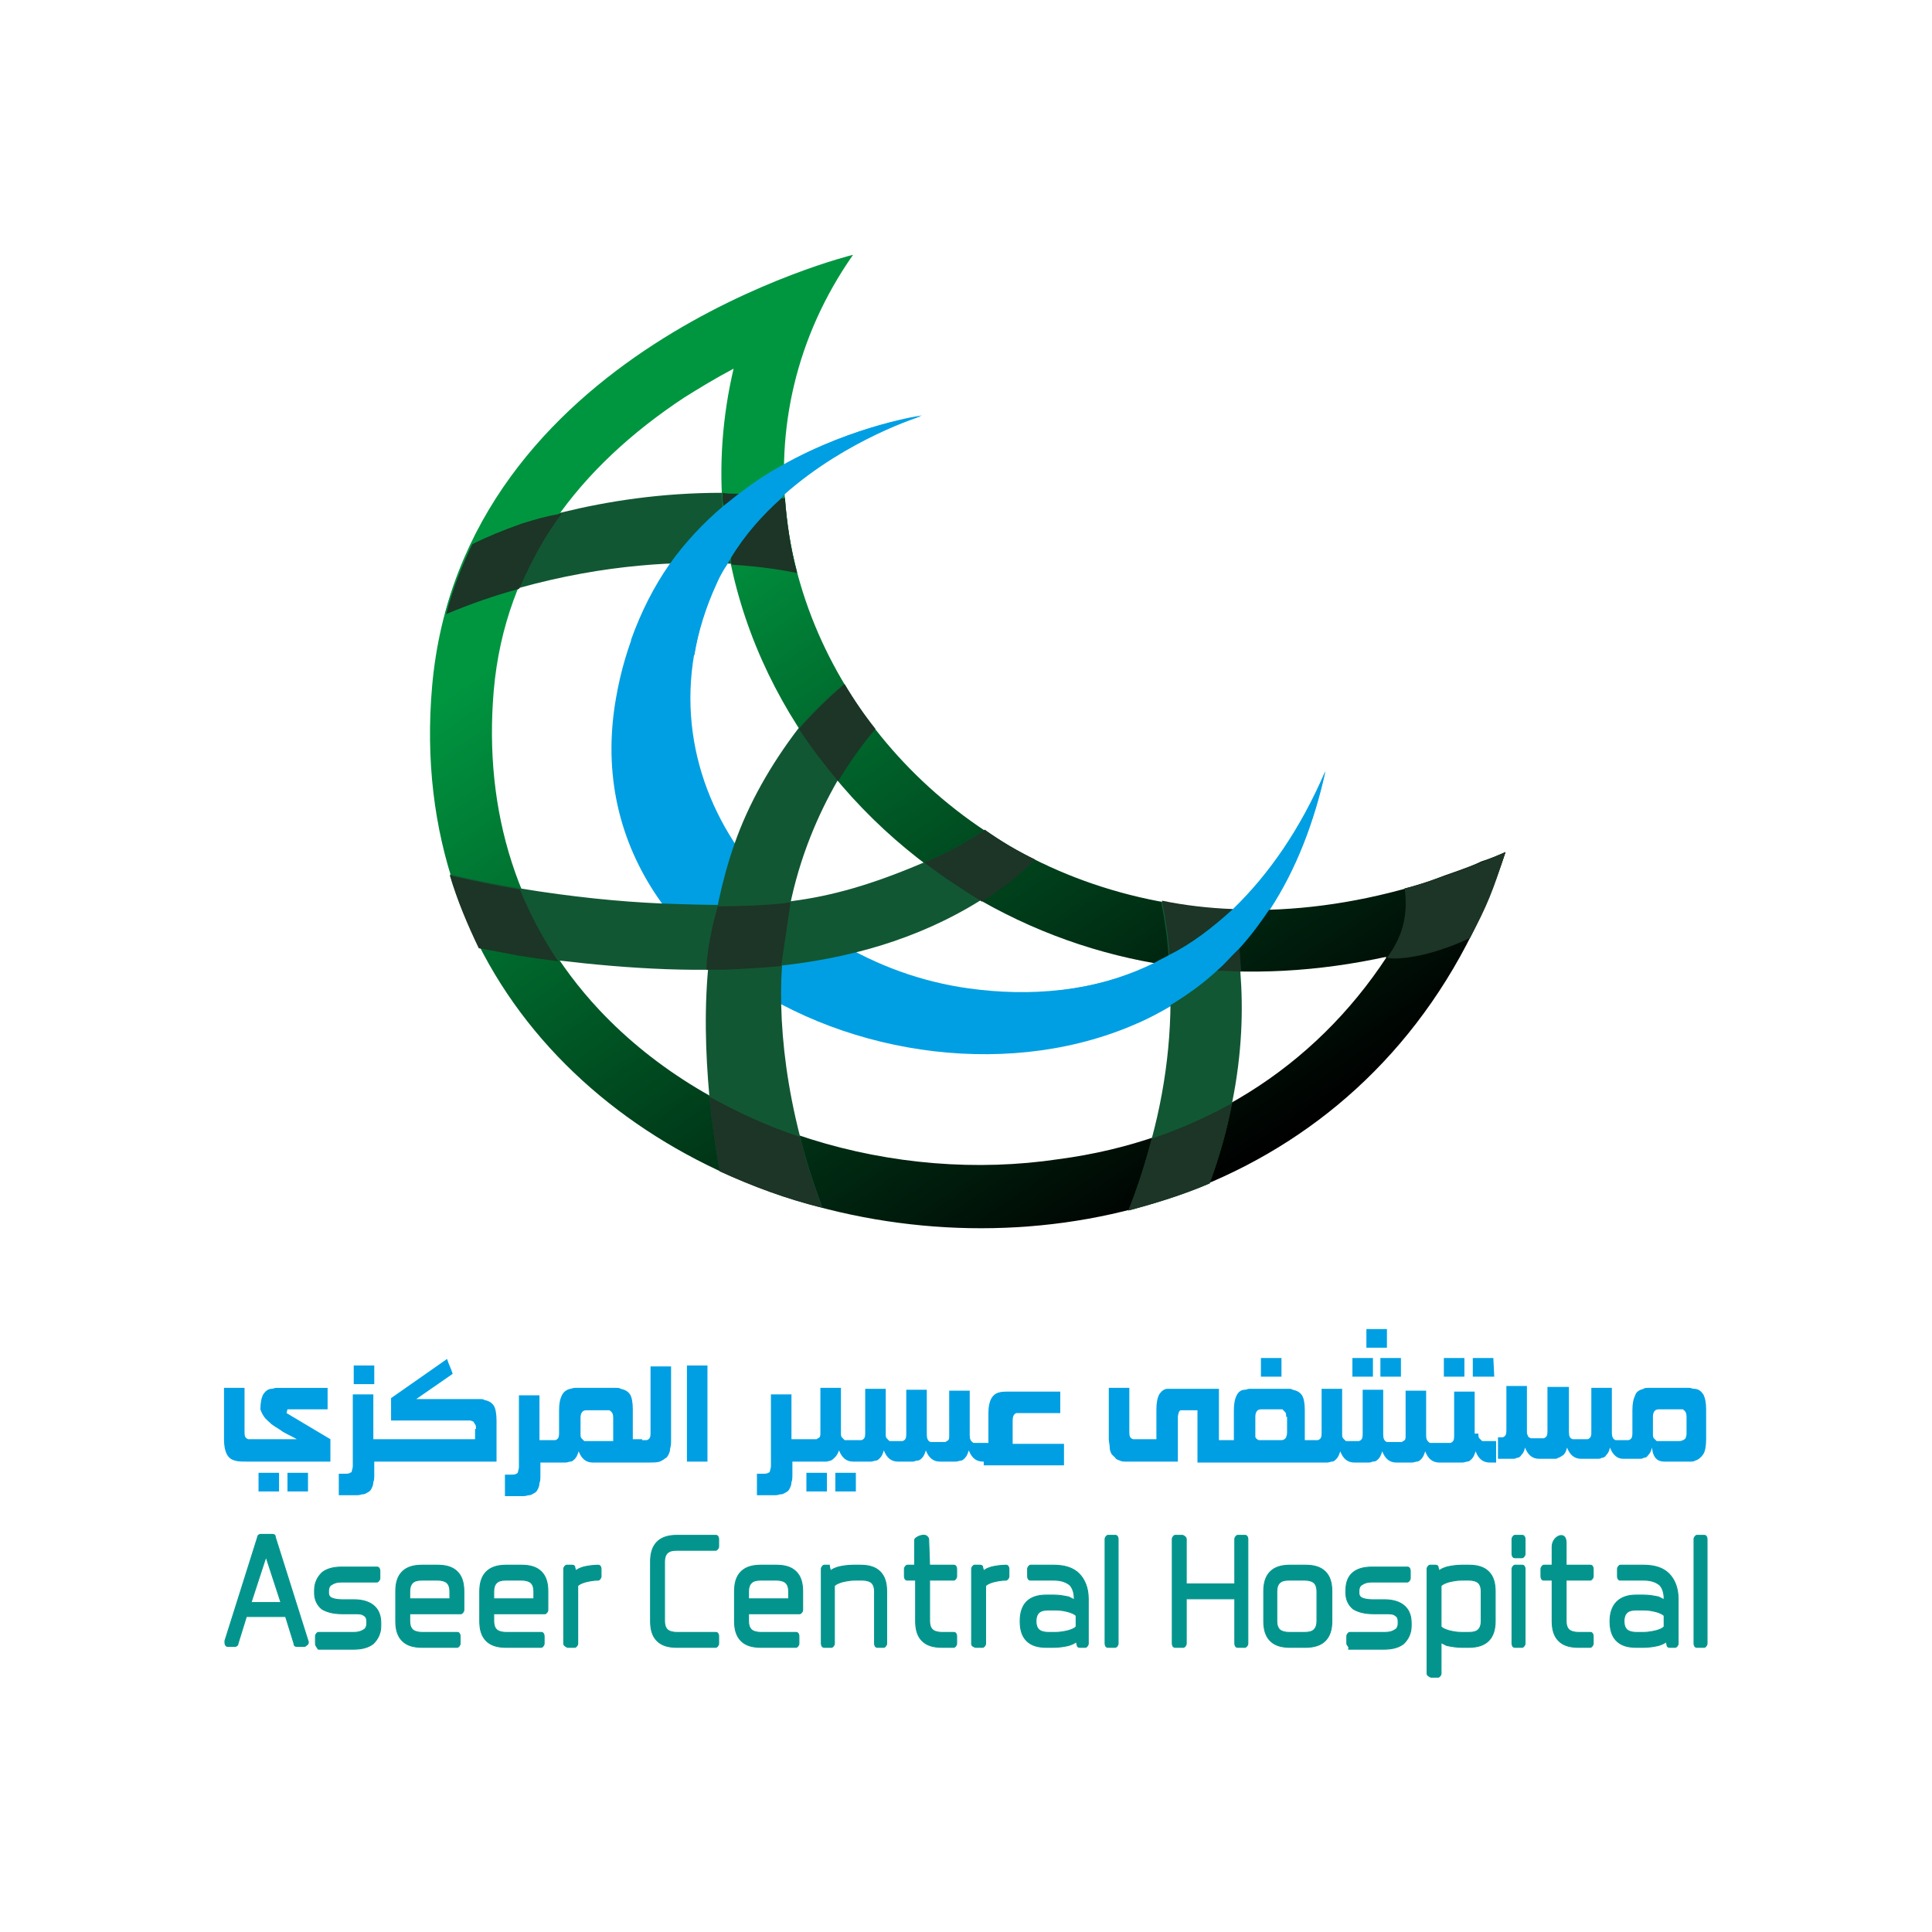
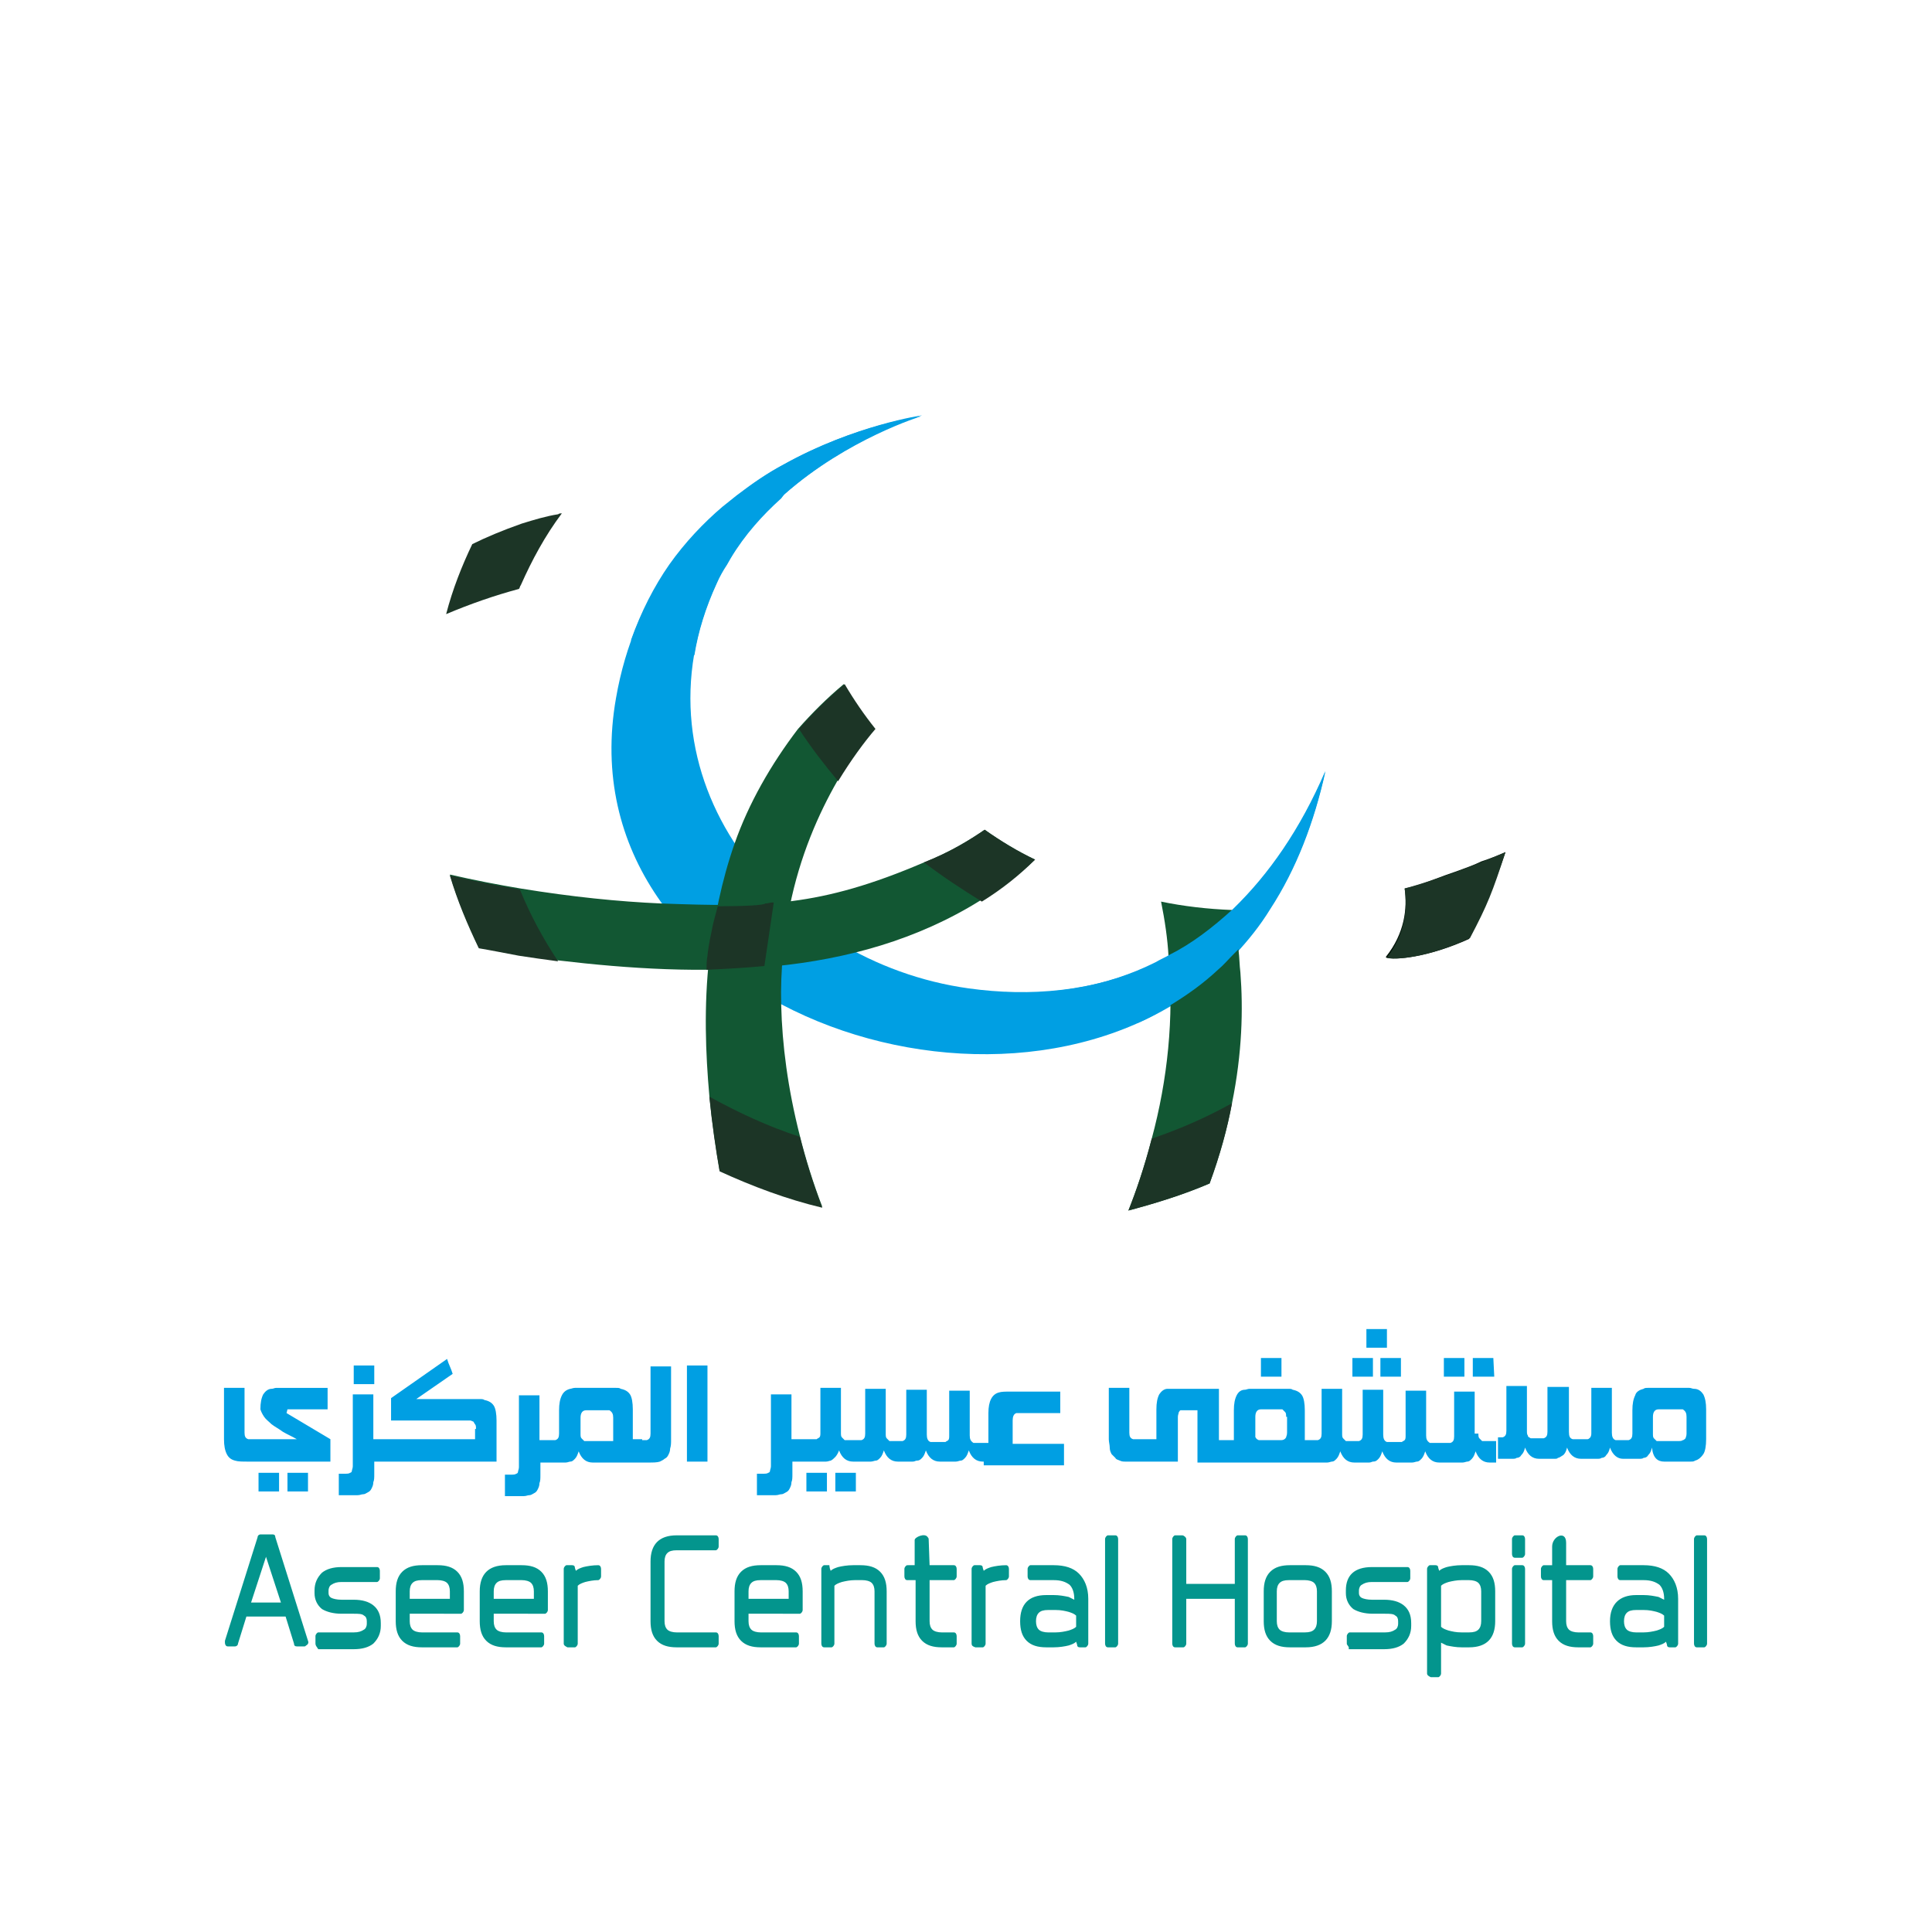
<svg xmlns="http://www.w3.org/2000/svg" xml:space="preserve" style="enable-background:new 0 0 207 207;" viewBox="0 0 207 207" y="0px" x="0px" id="Layer_1" version="1.1">
  <style type="text/css">
	.st0{fill-rule:evenodd;clip-rule:evenodd;fill:#03958D;}
	.st1{fill:none;stroke:#03958D;stroke-width:0.1;stroke-miterlimit:22.926;}
	.st2{fill-rule:evenodd;clip-rule:evenodd;fill:#009FE3;}
	.st3{fill-rule:evenodd;clip-rule:evenodd;fill:#125733;}
	.st4{fill-rule:evenodd;clip-rule:evenodd;fill:url(#SVGID_1_);}
	.st5{fill-rule:evenodd;clip-rule:evenodd;fill:url(#SVGID_00000183218762634068700750000012234934657187000465_);}
	.st6{fill-rule:evenodd;clip-rule:evenodd;fill:#1C3526;}
</style>
  <g>
    <g>
      <path d="M32.6,176.4h-0.8c-0.2,0-0.3-0.1-0.3-0.3l-0.9-2.9h-4.2l-0.9,2.9c0,0.2-0.2,0.3-0.3,0.3h-0.8    c-0.2,0-0.3-0.2-0.3-0.4c0-0.1,0-0.1,0-0.2l3.5-11.1c0-0.2,0.2-0.3,0.3-0.3l0,0h1.3c0.2,0,0.3,0.1,0.3,0.3l3.5,11.1    c0.1,0.2,0,0.4-0.2,0.5C32.7,176.4,32.7,176.4,32.6,176.4L32.6,176.4L32.6,176.4z M31.5,176.2L31.5,176.2    C31.5,176.1,31.5,176.1,31.5,176.2L31.5,176.2z M26.9,171.7h3.2l-1.6-4.9L26.9,171.7L26.9,171.7z M33.8,176.1v-0.8    c0-0.2,0.2-0.4,0.3-0.4h3.8c0.5,0,0.8-0.1,1.1-0.3c0.2-0.1,0.3-0.4,0.3-0.6v-0.3c0-0.3-0.1-0.5-0.3-0.6l0,0    c-0.2-0.2-0.6-0.2-1.1-0.2h-1.3c-0.9,0-1.6-0.2-2.1-0.5c-0.5-0.4-0.8-1-0.8-1.7v-0.3c0-0.8,0.3-1.4,0.8-1.9    c0.5-0.4,1.2-0.6,2.1-0.6h3.8c0.2,0,0.3,0.2,0.3,0.4v0.8c0,0.2-0.2,0.4-0.3,0.4h-3.8c-0.5,0-0.8,0.1-1.1,0.3l0,0l0,0    c-0.2,0.1-0.3,0.4-0.3,0.6v0.3c0,0.2,0.1,0.4,0.3,0.5s0.6,0.2,1.1,0.2h1.3c0.9,0,1.6,0.2,2.1,0.6s0.8,1,0.8,1.9v0.3    c0,0.8-0.3,1.4-0.8,1.9c-0.5,0.4-1.2,0.6-2.1,0.6h-3.8C33.9,176.4,33.8,176.3,33.8,176.1L33.8,176.1z M43.9,172.9v0.8    c0,0.4,0.1,0.7,0.3,0.9c0.2,0.2,0.6,0.3,1,0.3h3.8c0.2,0,0.3,0.2,0.3,0.4v0.8c0,0.2-0.2,0.4-0.3,0.4h-3.8c-0.9,0-1.6-0.2-2.1-0.7    s-0.7-1.2-0.7-2.1v-3.2c0-0.9,0.2-1.6,0.7-2.1s1.2-0.7,2.1-0.7h1.7c0.9,0,1.6,0.2,2.1,0.7s0.7,1.2,0.7,2.1v2    c0,0.2-0.2,0.4-0.3,0.4L43.9,172.9L43.9,172.9z M43.9,171.3h4.3v-0.8c0-0.4-0.1-0.7-0.3-0.9c-0.2-0.2-0.6-0.3-1-0.3h-1.7    c-0.5,0-0.8,0.1-1,0.3c-0.2,0.2-0.3,0.5-0.3,0.9V171.3L43.9,171.3z M52.9,172.9v0.8c0,0.4,0.1,0.7,0.3,0.9c0.2,0.2,0.6,0.3,1,0.3    h3.8c0.2,0,0.3,0.2,0.3,0.4v0.8c0,0.2-0.2,0.4-0.3,0.4h-3.8c-0.9,0-1.6-0.2-2.1-0.7s-0.7-1.2-0.7-2.1v-3.2c0-1.8,0.9-2.8,2.8-2.8    h1.7c0.9,0,1.6,0.2,2.1,0.7s0.7,1.2,0.7,2.1v2c0,0.2-0.2,0.4-0.3,0.4L52.9,172.9L52.9,172.9z M52.9,171.3h4.3v-0.8    c0-0.4-0.1-0.7-0.3-0.9c-0.2-0.2-0.6-0.3-1-0.3h-1.7c-0.5,0-0.8,0.1-1,0.3c-0.2,0.2-0.3,0.5-0.3,0.9V171.3L52.9,171.3z     M60.4,176.1v-8c0-0.2,0.2-0.4,0.3-0.4h0.6c0.2,0,0.3,0.1,0.3,0.3l0.1,0.3c0.2-0.2,0.5-0.3,0.8-0.4c0.4-0.1,1-0.2,1.6-0.2    c0.2,0,0.3,0.2,0.3,0.4v0.8c0,0.2-0.2,0.4-0.3,0.4c-0.5,0-1,0.1-1.4,0.2c-0.3,0.1-0.6,0.2-0.8,0.4v6.2c0,0.2-0.2,0.4-0.3,0.4h-0.8    C60.6,176.4,60.4,176.3,60.4,176.1L60.4,176.1z M71.2,173.7c0,0.4,0.1,0.7,0.3,0.9c0.2,0.2,0.6,0.3,1,0.3h4.2    c0.2,0,0.3,0.2,0.3,0.4v0.8c0,0.2-0.2,0.4-0.3,0.4h-4.2c-0.9,0-1.6-0.2-2.1-0.7s-0.7-1.2-0.7-2.1v-6.4c0-1.8,0.9-2.8,2.8-2.8h4.2    c0.2,0,0.3,0.2,0.3,0.4v0.8c0,0.2-0.2,0.4-0.3,0.4h-4.2c-0.5,0-0.8,0.1-1,0.3c-0.2,0.2-0.3,0.5-0.3,0.9L71.2,173.7L71.2,173.7z     M80.2,172.9v0.8c0,0.4,0.1,0.7,0.3,0.9c0.2,0.2,0.6,0.3,1,0.3h3.8c0.2,0,0.3,0.2,0.3,0.4v0.8c0,0.2-0.2,0.4-0.3,0.4h-3.8    c-0.9,0-1.6-0.2-2.1-0.7s-0.7-1.2-0.7-2.1v-3.2c0-0.9,0.2-1.6,0.7-2.1s1.2-0.7,2.1-0.7h1.7c0.9,0,1.6,0.2,2.1,0.7s0.7,1.2,0.7,2.1    v2c0,0.2-0.2,0.4-0.3,0.4L80.2,172.9L80.2,172.9z M80.2,171.3h4.3v-0.8c0-0.4-0.1-0.7-0.3-0.9c-0.2-0.2-0.6-0.3-1-0.3h-1.7    c-0.5,0-0.8,0.1-1,0.3c-0.2,0.2-0.3,0.5-0.3,0.9V171.3L80.2,171.3z M88.9,168l0.1,0.3c0.2-0.2,0.5-0.3,0.8-0.4    c0.4-0.1,1-0.2,1.6-0.2h0.8c0.9,0,1.6,0.2,2.1,0.7s0.7,1.2,0.7,2.1v5.6c0,0.2-0.2,0.4-0.3,0.4H94c-0.2,0-0.3-0.2-0.3-0.4v-5.6    c0-0.4-0.1-0.7-0.3-0.9c-0.2-0.2-0.6-0.3-1-0.3h-0.8c-0.5,0-1,0.1-1.4,0.2c-0.3,0.1-0.6,0.2-0.8,0.4v6.2c0,0.2-0.2,0.4-0.3,0.4    h-0.8c-0.2,0-0.3-0.2-0.3-0.4v-8c0-0.2,0.2-0.4,0.3-0.4h0.6C88.8,167.7,88.9,167.8,88.9,168L88.9,168z M99.6,167.7h2.6    c0.2,0,0.3,0.2,0.3,0.4v0.8c0,0.2-0.2,0.4-0.3,0.4h-2.6v4.4c0,0.4,0.1,0.7,0.3,0.9c0.2,0.2,0.6,0.3,1,0.3h1.3    c0.2,0,0.3,0.2,0.3,0.4v0.8c0,0.2-0.2,0.4-0.3,0.4h-1.3c-0.9,0-1.6-0.2-2.1-0.7s-0.7-1.2-0.7-2.1v-4.4h-0.9    c-0.2,0-0.3-0.2-0.3-0.4v-0.8c0-0.2,0.2-0.4,0.3-0.4H98V165c0-0.3,1.1-0.8,1.4-0.3c0.1,0.1,0.1,0.2,0.1,0.2l0,0L99.6,167.7    L99.6,167.7z M104.1,176.1v-8c0-0.2,0.2-0.4,0.3-0.4h0.6c0.2,0,0.3,0.1,0.3,0.3l0.1,0.3c0.2-0.2,0.5-0.3,0.8-0.4    c0.4-0.1,1-0.2,1.6-0.2c0.2,0,0.3,0.2,0.3,0.4v0.8c0,0.2-0.2,0.4-0.3,0.4c-0.5,0-1,0.1-1.4,0.2c-0.3,0.1-0.6,0.2-0.8,0.4v6.2    c0,0.2-0.2,0.4-0.3,0.4h-0.8C104.2,176.4,104.1,176.3,104.1,176.1L104.1,176.1z M115.1,171.3c0-0.7-0.2-1.2-0.5-1.5    c-0.4-0.3-0.9-0.5-1.7-0.5h-2.5c-0.2,0-0.3-0.2-0.3-0.4v-0.8c0-0.2,0.2-0.4,0.3-0.4h2.5c1.2,0,2.1,0.3,2.7,0.9s1,1.5,1,2.7v4.8    c0,0.2-0.2,0.4-0.3,0.4h-0.6c-0.2,0-0.3-0.1-0.3-0.3l-0.1-0.3c-0.2,0.2-0.5,0.3-0.8,0.4c-0.4,0.1-1,0.2-1.6,0.2h-0.8    c-0.9,0-1.6-0.2-2.1-0.7s-0.7-1.2-0.7-2.1c0-1.8,0.9-2.8,2.8-2.8h0.8c0.6,0,1.1,0.1,1.6,0.2c0.2,0.1,0.4,0.2,0.6,0.3V171.3    L115.1,171.3z M113.1,174.9c0.5,0,1-0.1,1.4-0.2c0.3-0.1,0.6-0.2,0.8-0.4v-1.2c-0.2-0.2-0.5-0.3-0.8-0.4c-0.4-0.1-0.8-0.2-1.4-0.2    h-0.8c-0.5,0-0.8,0.1-1,0.3c-0.2,0.2-0.3,0.5-0.3,0.9s0.1,0.7,0.3,0.9c0.2,0.2,0.6,0.3,1,0.3L113.1,174.9L113.1,174.9z     M119.8,164.9v11.2c0,0.2-0.2,0.4-0.3,0.4h-0.8c-0.2,0-0.3-0.2-0.3-0.4v-11.2c0-0.2,0.2-0.4,0.3-0.4h0.8    C119.7,164.5,119.8,164.7,119.8,164.9L119.8,164.9z M127.1,164.9v4.8h5.2v-4.8c0-0.2,0.2-0.4,0.3-0.4h0.8c0.2,0,0.3,0.2,0.3,0.4    v11.2c0,0.2-0.2,0.4-0.3,0.4h-0.8c-0.2,0-0.3-0.2-0.3-0.4v-4.8h-5.2v4.8c0,0.2-0.2,0.4-0.3,0.4h-0.9c-0.2,0-0.3-0.2-0.3-0.4v-11.2    c0-0.2,0.2-0.4,0.3-0.4h0.8C126.8,164.5,127.1,164.7,127.1,164.9L127.1,164.9z M142.7,173.7c0,1.8-0.9,2.8-2.8,2.8h-1.7    c-0.9,0-1.6-0.2-2.1-0.7s-0.7-1.2-0.7-2.1v-3.2c0-0.9,0.2-1.6,0.7-2.1s1.2-0.7,2.1-0.7h1.7c0.9,0,1.6,0.2,2.1,0.7s0.7,1.2,0.7,2.1    L142.7,173.7L142.7,173.7z M136.8,173.7c0,0.4,0.1,0.7,0.3,0.9c0.2,0.2,0.6,0.3,1,0.3h1.7c0.5,0,0.8-0.1,1-0.3    c0.2-0.2,0.3-0.5,0.3-0.9v-3.2c0-0.4-0.1-0.7-0.3-0.9c-0.2-0.2-0.6-0.3-1-0.3h-1.7c-0.5,0-0.8,0.1-1,0.3c-0.2,0.2-0.3,0.5-0.3,0.9    V173.7L136.8,173.7z M144.3,176.1v-0.8c0-0.2,0.2-0.4,0.3-0.4h3.8c0.5,0,0.8-0.1,1.1-0.3c0.2-0.1,0.3-0.4,0.3-0.6v-0.3    c0-0.3-0.1-0.5-0.3-0.6l0,0c-0.2-0.2-0.6-0.2-1.1-0.2h-1.3c-0.9,0-1.6-0.2-2.1-0.5c-0.5-0.4-0.8-1-0.8-1.7v-0.3    c0-1.6,0.9-2.5,2.8-2.5h3.8c0.2,0,0.3,0.2,0.3,0.4v0.8c0,0.2-0.2,0.4-0.3,0.4H147c-0.5,0-0.8,0.1-1.1,0.3    c-0.2,0.1-0.3,0.4-0.3,0.6v0.3c0,0.2,0.1,0.4,0.3,0.5c0.2,0.1,0.6,0.2,1.1,0.2h1.3c0.9,0,1.6,0.2,2.1,0.6s0.8,1,0.8,1.9v0.3    c0,0.8-0.3,1.4-0.8,1.9c-0.5,0.4-1.2,0.6-2.1,0.6h-3.8C144.6,176.4,144.3,176.3,144.3,176.1L144.3,176.1z M152.9,179.3v-11.2    c0-0.2,0.2-0.4,0.3-0.4h0.6c0.2,0,0.3,0.1,0.3,0.3l0.1,0.3c0.2-0.2,0.5-0.3,0.8-0.4c0.4-0.1,1-0.2,1.6-0.2h0.8    c0.9,0,1.6,0.2,2.1,0.7s0.7,1.2,0.7,2.1v3.2c0,1.8-0.9,2.8-2.8,2.8h-0.8c-0.6,0-1.1-0.1-1.6-0.2c-0.2-0.1-0.4-0.2-0.6-0.3v3.3    c0,0.2-0.2,0.4-0.3,0.4h-0.8C153.1,179.6,152.9,179.5,152.9,179.3L152.9,179.3z M156.6,169.3c-0.5,0-1,0.1-1.4,0.2    c-0.3,0.1-0.6,0.2-0.8,0.4v4.4c0.2,0.2,0.5,0.3,0.8,0.4c0.4,0.1,0.8,0.2,1.4,0.2h0.8c0.5,0,0.8-0.1,1-0.3c0.2-0.2,0.3-0.5,0.3-0.9    v-3.2c0-0.4-0.1-0.7-0.3-0.9c-0.2-0.2-0.6-0.3-1-0.3L156.6,169.3L156.6,169.3z M163.4,168.1v8c0,0.2-0.2,0.4-0.3,0.4h-0.8    c-0.2,0-0.3-0.2-0.3-0.4v-8c0-0.2,0.2-0.4,0.3-0.4h0.8C163.3,167.7,163.4,167.9,163.4,168.1L163.4,168.1z M163.4,164.9v1.6    c0,0.2-0.2,0.4-0.3,0.4h-0.8c-0.2,0-0.3-0.2-0.3-0.4v-1.6c0-0.2,0.2-0.4,0.3-0.4h0.8C163.3,164.5,163.4,164.7,163.4,164.9    L163.4,164.9z M167.8,167.7h2.6c0.2,0,0.3,0.2,0.3,0.4v0.8c0,0.2-0.2,0.4-0.3,0.4h-2.6v4.4c0,0.4,0.1,0.7,0.3,0.9    c0.2,0.2,0.6,0.3,1,0.3h1.3c0.2,0,0.3,0.2,0.3,0.4v0.8c0,0.2-0.2,0.4-0.3,0.4h-1.3c-0.9,0-1.6-0.2-2.1-0.7s-0.7-1.2-0.7-2.1v-4.4    h-0.9c-0.2,0-0.3-0.2-0.3-0.4v-0.8c0-0.2,0.2-0.4,0.3-0.4h0.9v-2c0-1.1,1.5-1.8,1.5-0.4L167.8,167.7L167.8,167.7z M178.3,171.3    c0-0.7-0.2-1.2-0.5-1.5c-0.4-0.3-0.9-0.5-1.7-0.5h-2.5c-0.2,0-0.3-0.2-0.3-0.4v-0.8c0-0.2,0.2-0.4,0.3-0.4h2.5    c1.2,0,2.1,0.3,2.7,0.9s1,1.5,1,2.7v4.8c0,0.2-0.2,0.4-0.3,0.4h-0.6c-0.2,0-0.3-0.1-0.3-0.3l-0.1-0.3c-0.2,0.2-0.5,0.3-0.8,0.4    c-0.4,0.1-1,0.2-1.6,0.2h-0.8c-0.9,0-1.6-0.2-2.1-0.7s-0.7-1.2-0.7-2.1c0-1.8,1-2.8,2.8-2.8h0.8c0.6,0,1.1,0.1,1.6,0.2    c0.2,0.1,0.4,0.2,0.6,0.3V171.3L178.3,171.3z M176.1,174.9c0.5,0,1-0.1,1.4-0.2c0.3-0.1,0.6-0.2,0.8-0.4v-1.2    c-0.2-0.2-0.5-0.3-0.8-0.4c-0.4-0.1-0.8-0.2-1.4-0.2h-0.8c-0.5,0-0.8,0.1-1,0.3c-0.2,0.2-0.3,0.5-0.3,0.9s0.1,0.7,0.3,0.9    c0.2,0.2,0.6,0.3,1,0.3L176.1,174.9L176.1,174.9z M182.9,164.9v11.2c0,0.2-0.2,0.4-0.3,0.4h-0.8c-0.2,0-0.3-0.2-0.3-0.4v-11.2    c0-0.2,0.2-0.4,0.3-0.4h0.8C182.8,164.5,182.9,164.7,182.9,164.9z" class="st0" />
-       <path d="M32.6,176.4h-0.8c-0.2,0-0.3-0.1-0.3-0.3l-0.9-2.9h-4.2l-0.9,2.9c0,0.2-0.2,0.3-0.3,0.3h-0.8    c-0.2,0-0.3-0.2-0.3-0.4c0-0.1,0-0.1,0-0.2l3.5-11.1c0-0.2,0.2-0.3,0.3-0.3l0,0h1.3c0.2,0,0.3,0.1,0.3,0.3l3.5,11.1    c0.1,0.2,0,0.4-0.2,0.5C32.7,176.4,32.7,176.4,32.6,176.4L32.6,176.4L32.6,176.4z M31.5,176.2C31.5,176.1,31.5,176.1,31.5,176.2     M26.9,171.7h3.2l-1.6-4.9L26.9,171.7L26.9,171.7z M33.8,176.1v-0.8c0-0.2,0.2-0.4,0.3-0.4h3.8c0.5,0,0.8-0.1,1.1-0.3    c0.2-0.1,0.3-0.4,0.3-0.6v-0.3c0-0.3-0.1-0.5-0.3-0.6l0,0c-0.2-0.2-0.6-0.2-1.1-0.2h-1.3c-0.9,0-1.6-0.2-2.1-0.5    c-0.5-0.4-0.8-1-0.8-1.7v-0.3c0-0.8,0.3-1.4,0.8-1.9c0.5-0.4,1.2-0.6,2.1-0.6h3.8c0.2,0,0.3,0.2,0.3,0.4v0.8    c0,0.2-0.2,0.4-0.3,0.4h-3.8c-0.5,0-0.8,0.1-1.1,0.3l0,0l0,0c-0.2,0.1-0.3,0.4-0.3,0.6v0.3c0,0.2,0.1,0.4,0.3,0.5s0.6,0.2,1.1,0.2    h1.3c0.9,0,1.6,0.2,2.1,0.6s0.8,1,0.8,1.9v0.3c0,0.8-0.3,1.4-0.8,1.9c-0.5,0.4-1.2,0.6-2.1,0.6h-3.8    C33.9,176.4,33.8,176.3,33.8,176.1L33.8,176.1z M43.9,172.9v0.8c0,0.4,0.1,0.7,0.3,0.9c0.2,0.2,0.6,0.3,1,0.3h3.8    c0.2,0,0.3,0.2,0.3,0.4v0.8c0,0.2-0.2,0.4-0.3,0.4h-3.8c-0.9,0-1.6-0.2-2.1-0.7s-0.7-1.2-0.7-2.1v-3.2c0-0.9,0.2-1.6,0.7-2.1    s1.2-0.7,2.1-0.7h1.7c0.9,0,1.6,0.2,2.1,0.7s0.7,1.2,0.7,2.1v2c0,0.2-0.2,0.4-0.3,0.4L43.9,172.9L43.9,172.9z M43.9,171.3h4.3    v-0.8c0-0.4-0.1-0.7-0.3-0.9c-0.2-0.2-0.6-0.3-1-0.3h-1.7c-0.5,0-0.8,0.1-1,0.3c-0.2,0.2-0.3,0.5-0.3,0.9V171.3L43.9,171.3z     M52.9,172.9v0.8c0,0.4,0.1,0.7,0.3,0.9c0.2,0.2,0.6,0.3,1,0.3h3.8c0.2,0,0.3,0.2,0.3,0.4v0.8c0,0.2-0.2,0.4-0.3,0.4h-3.8    c-0.9,0-1.6-0.2-2.1-0.7s-0.7-1.2-0.7-2.1v-3.2c0-1.8,0.9-2.8,2.8-2.8h1.7c0.9,0,1.6,0.2,2.1,0.7s0.7,1.2,0.7,2.1v2    c0,0.2-0.2,0.4-0.3,0.4L52.9,172.9L52.9,172.9z M52.9,171.3h4.3v-0.8c0-0.4-0.1-0.7-0.3-0.9c-0.2-0.2-0.6-0.3-1-0.3h-1.7    c-0.5,0-0.8,0.1-1,0.3c-0.2,0.2-0.3,0.5-0.3,0.9V171.3L52.9,171.3z M60.4,176.1v-8c0-0.2,0.2-0.4,0.3-0.4h0.6    c0.2,0,0.3,0.1,0.3,0.3l0.1,0.3c0.2-0.2,0.5-0.3,0.8-0.4c0.4-0.1,1-0.2,1.6-0.2c0.2,0,0.3,0.2,0.3,0.4v0.8c0,0.2-0.2,0.4-0.3,0.4    c-0.5,0-1,0.1-1.4,0.2c-0.3,0.1-0.6,0.2-0.8,0.4v6.2c0,0.2-0.2,0.4-0.3,0.4h-0.8C60.6,176.4,60.4,176.3,60.4,176.1L60.4,176.1z     M71.2,173.7c0,0.4,0.1,0.7,0.3,0.9c0.2,0.2,0.6,0.3,1,0.3h4.2c0.2,0,0.3,0.2,0.3,0.4v0.8c0,0.2-0.2,0.4-0.3,0.4h-4.2    c-0.9,0-1.6-0.2-2.1-0.7s-0.7-1.2-0.7-2.1v-6.4c0-1.8,0.9-2.8,2.8-2.8h4.2c0.2,0,0.3,0.2,0.3,0.4v0.8c0,0.2-0.2,0.4-0.3,0.4h-4.2    c-0.5,0-0.8,0.1-1,0.3c-0.2,0.2-0.3,0.5-0.3,0.9L71.2,173.7L71.2,173.7z M80.2,172.9v0.8c0,0.4,0.1,0.7,0.3,0.9    c0.2,0.2,0.6,0.3,1,0.3h3.8c0.2,0,0.3,0.2,0.3,0.4v0.8c0,0.2-0.2,0.4-0.3,0.4h-3.8c-0.9,0-1.6-0.2-2.1-0.7s-0.7-1.2-0.7-2.1v-3.2    c0-0.9,0.2-1.6,0.7-2.1s1.2-0.7,2.1-0.7h1.7c0.9,0,1.6,0.2,2.1,0.7s0.7,1.2,0.7,2.1v2c0,0.2-0.2,0.4-0.3,0.4L80.2,172.9    L80.2,172.9z M80.2,171.3h4.3v-0.8c0-0.4-0.1-0.7-0.3-0.9c-0.2-0.2-0.6-0.3-1-0.3h-1.7c-0.5,0-0.8,0.1-1,0.3    c-0.2,0.2-0.3,0.5-0.3,0.9V171.3L80.2,171.3z M88.9,168l0.1,0.3c0.2-0.2,0.5-0.3,0.8-0.4c0.4-0.1,1-0.2,1.6-0.2h0.8    c0.9,0,1.6,0.2,2.1,0.7s0.7,1.2,0.7,2.1v5.6c0,0.2-0.2,0.4-0.3,0.4H94c-0.2,0-0.3-0.2-0.3-0.4v-5.6c0-0.4-0.1-0.7-0.3-0.9    c-0.2-0.2-0.6-0.3-1-0.3h-0.8c-0.5,0-1,0.1-1.4,0.2c-0.3,0.1-0.6,0.2-0.8,0.4v6.2c0,0.2-0.2,0.4-0.3,0.4h-0.8    c-0.2,0-0.3-0.2-0.3-0.4v-8c0-0.2,0.2-0.4,0.3-0.4h0.6C88.8,167.7,88.9,167.8,88.9,168L88.9,168z M99.6,167.7h2.6    c0.2,0,0.3,0.2,0.3,0.4v0.8c0,0.2-0.2,0.4-0.3,0.4h-2.6v4.4c0,0.4,0.1,0.7,0.3,0.9c0.2,0.2,0.6,0.3,1,0.3h1.3    c0.2,0,0.3,0.2,0.3,0.4v0.8c0,0.2-0.2,0.4-0.3,0.4h-1.3c-0.9,0-1.6-0.2-2.1-0.7s-0.7-1.2-0.7-2.1v-4.4h-0.9    c-0.2,0-0.3-0.2-0.3-0.4v-0.8c0-0.2,0.2-0.4,0.3-0.4H98V165c0-0.3,1.1-0.8,1.4-0.3c0.1,0.1,0.1,0.2,0.1,0.2l0,0L99.6,167.7    L99.6,167.7z M104.1,176.1v-8c0-0.2,0.2-0.4,0.3-0.4h0.6c0.2,0,0.3,0.1,0.3,0.3l0.1,0.3c0.2-0.2,0.5-0.3,0.8-0.4    c0.4-0.1,1-0.2,1.6-0.2c0.2,0,0.3,0.2,0.3,0.4v0.8c0,0.2-0.2,0.4-0.3,0.4c-0.5,0-1,0.1-1.4,0.2c-0.3,0.1-0.6,0.2-0.8,0.4v6.2    c0,0.2-0.2,0.4-0.3,0.4h-0.8C104.2,176.4,104.1,176.3,104.1,176.1L104.1,176.1z M115.1,171.3c0-0.7-0.2-1.2-0.5-1.5    c-0.4-0.3-0.9-0.5-1.7-0.5h-2.5c-0.2,0-0.3-0.2-0.3-0.4v-0.8c0-0.2,0.2-0.4,0.3-0.4h2.5c1.2,0,2.1,0.3,2.7,0.9s1,1.5,1,2.7v4.8    c0,0.2-0.2,0.4-0.3,0.4h-0.6c-0.2,0-0.3-0.1-0.3-0.3l-0.1-0.3c-0.2,0.2-0.5,0.3-0.8,0.4c-0.4,0.1-1,0.2-1.6,0.2h-0.8    c-0.9,0-1.6-0.2-2.1-0.7s-0.7-1.2-0.7-2.1c0-1.8,0.9-2.8,2.8-2.8h0.8c0.6,0,1.1,0.1,1.6,0.2c0.2,0.1,0.4,0.2,0.6,0.3V171.3    L115.1,171.3z M113.1,174.9c0.5,0,1-0.1,1.4-0.2c0.3-0.1,0.6-0.2,0.8-0.4v-1.2c-0.2-0.2-0.5-0.3-0.8-0.4c-0.4-0.1-0.8-0.2-1.4-0.2    h-0.8c-0.5,0-0.8,0.1-1,0.3c-0.2,0.2-0.3,0.5-0.3,0.9s0.1,0.7,0.3,0.9c0.2,0.2,0.6,0.3,1,0.3L113.1,174.9L113.1,174.9z     M119.8,164.9v11.2c0,0.2-0.2,0.4-0.3,0.4h-0.8c-0.2,0-0.3-0.2-0.3-0.4v-11.2c0-0.2,0.2-0.4,0.3-0.4h0.8    C119.7,164.5,119.8,164.7,119.8,164.9L119.8,164.9z M127.1,164.9v4.8h5.2v-4.8c0-0.2,0.2-0.4,0.3-0.4h0.8c0.2,0,0.3,0.2,0.3,0.4    v11.2c0,0.2-0.2,0.4-0.3,0.4h-0.8c-0.2,0-0.3-0.2-0.3-0.4v-4.8h-5.2v4.8c0,0.2-0.2,0.4-0.3,0.4h-0.9c-0.2,0-0.3-0.2-0.3-0.4v-11.2    c0-0.2,0.2-0.4,0.3-0.4h0.8C126.8,164.5,127.1,164.7,127.1,164.9L127.1,164.9z M142.7,173.7c0,1.8-0.9,2.8-2.8,2.8h-1.7    c-0.9,0-1.6-0.2-2.1-0.7s-0.7-1.2-0.7-2.1v-3.2c0-0.9,0.2-1.6,0.7-2.1s1.2-0.7,2.1-0.7h1.7c0.9,0,1.6,0.2,2.1,0.7s0.7,1.2,0.7,2.1    L142.7,173.7L142.7,173.7z M136.8,173.7c0,0.4,0.1,0.7,0.3,0.9c0.2,0.2,0.6,0.3,1,0.3h1.7c0.5,0,0.8-0.1,1-0.3    c0.2-0.2,0.3-0.5,0.3-0.9v-3.2c0-0.4-0.1-0.7-0.3-0.9c-0.2-0.2-0.6-0.3-1-0.3h-1.7c-0.5,0-0.8,0.1-1,0.3c-0.2,0.2-0.3,0.5-0.3,0.9    V173.7L136.8,173.7z M144.3,176.1v-0.8c0-0.2,0.2-0.4,0.3-0.4h3.8c0.5,0,0.8-0.1,1.1-0.3c0.2-0.1,0.3-0.4,0.3-0.6v-0.3    c0-0.3-0.1-0.5-0.3-0.6l0,0c-0.2-0.2-0.6-0.2-1.1-0.2h-1.3c-0.9,0-1.6-0.2-2.1-0.5c-0.5-0.4-0.8-1-0.8-1.7v-0.3    c0-1.6,0.9-2.5,2.8-2.5h3.8c0.2,0,0.3,0.2,0.3,0.4v0.8c0,0.2-0.2,0.4-0.3,0.4H147c-0.5,0-0.8,0.1-1.1,0.3    c-0.2,0.1-0.3,0.4-0.3,0.6v0.3c0,0.2,0.1,0.4,0.3,0.5c0.2,0.1,0.6,0.2,1.1,0.2h1.3c0.9,0,1.6,0.2,2.1,0.6s0.8,1,0.8,1.9v0.3    c0,0.8-0.3,1.4-0.8,1.9c-0.5,0.4-1.2,0.6-2.1,0.6h-3.8C144.6,176.4,144.3,176.3,144.3,176.1L144.3,176.1z M152.9,179.3v-11.2    c0-0.2,0.2-0.4,0.3-0.4h0.6c0.2,0,0.3,0.1,0.3,0.3l0.1,0.3c0.2-0.2,0.5-0.3,0.8-0.4c0.4-0.1,1-0.2,1.6-0.2h0.8    c0.9,0,1.6,0.2,2.1,0.7s0.7,1.2,0.7,2.1v3.2c0,1.8-0.9,2.8-2.8,2.8h-0.8c-0.6,0-1.1-0.1-1.6-0.2c-0.2-0.1-0.4-0.2-0.6-0.3v3.3    c0,0.2-0.2,0.4-0.3,0.4h-0.8C153.1,179.6,152.9,179.5,152.9,179.3L152.9,179.3z M156.6,169.3c-0.5,0-1,0.1-1.4,0.2    c-0.3,0.1-0.6,0.2-0.8,0.4v4.4c0.2,0.2,0.5,0.3,0.8,0.4c0.4,0.1,0.8,0.2,1.4,0.2h0.8c0.5,0,0.8-0.1,1-0.3c0.2-0.2,0.3-0.5,0.3-0.9    v-3.2c0-0.4-0.1-0.7-0.3-0.9c-0.2-0.2-0.6-0.3-1-0.3L156.6,169.3L156.6,169.3z M163.4,168.1v8c0,0.2-0.2,0.4-0.3,0.4h-0.8    c-0.2,0-0.3-0.2-0.3-0.4v-8c0-0.2,0.2-0.4,0.3-0.4h0.8C163.3,167.7,163.4,167.9,163.4,168.1L163.4,168.1z M163.4,164.9v1.6    c0,0.2-0.2,0.4-0.3,0.4h-0.8c-0.2,0-0.3-0.2-0.3-0.4v-1.6c0-0.2,0.2-0.4,0.3-0.4h0.8C163.3,164.5,163.4,164.7,163.4,164.9    L163.4,164.9z M167.8,167.7h2.6c0.2,0,0.3,0.2,0.3,0.4v0.8c0,0.2-0.2,0.4-0.3,0.4h-2.6v4.4c0,0.4,0.1,0.7,0.3,0.9    c0.2,0.2,0.6,0.3,1,0.3h1.3c0.2,0,0.3,0.2,0.3,0.4v0.8c0,0.2-0.2,0.4-0.3,0.4h-1.3c-0.9,0-1.6-0.2-2.1-0.7s-0.7-1.2-0.7-2.1v-4.4    h-0.9c-0.2,0-0.3-0.2-0.3-0.4v-0.8c0-0.2,0.2-0.4,0.3-0.4h0.9v-2c0-1.1,1.5-1.8,1.5-0.4L167.8,167.7L167.8,167.7z M178.3,171.3    c0-0.7-0.2-1.2-0.5-1.5c-0.4-0.3-0.9-0.5-1.7-0.5h-2.5c-0.2,0-0.3-0.2-0.3-0.4v-0.8c0-0.2,0.2-0.4,0.3-0.4h2.5    c1.2,0,2.1,0.3,2.7,0.9s1,1.5,1,2.7v4.8c0,0.2-0.2,0.4-0.3,0.4h-0.6c-0.2,0-0.3-0.1-0.3-0.3l-0.1-0.3c-0.2,0.2-0.5,0.3-0.8,0.4    c-0.4,0.1-1,0.2-1.6,0.2h-0.8c-0.9,0-1.6-0.2-2.1-0.7s-0.7-1.2-0.7-2.1c0-1.8,1-2.8,2.8-2.8h0.8c0.6,0,1.1,0.1,1.6,0.2    c0.2,0.1,0.4,0.2,0.6,0.3V171.3L178.3,171.3z M176.1,174.9c0.5,0,1-0.1,1.4-0.2c0.3-0.1,0.6-0.2,0.8-0.4v-1.2    c-0.2-0.2-0.5-0.3-0.8-0.4c-0.4-0.1-0.8-0.2-1.4-0.2h-0.8c-0.5,0-0.8,0.1-1,0.3c-0.2,0.2-0.3,0.5-0.3,0.9s0.1,0.7,0.3,0.9    c0.2,0.2,0.6,0.3,1,0.3L176.1,174.9L176.1,174.9z M182.9,164.9v11.2c0,0.2-0.2,0.4-0.3,0.4h-0.8c-0.2,0-0.3-0.2-0.3-0.4v-11.2    c0-0.2,0.2-0.4,0.3-0.4h0.8C182.8,164.5,182.9,164.7,182.9,164.9z" class="st1" />
    </g>
    <path d="M33.1,159.8h-2.3v-2H33v2H33.1z M174.6,154.2L174.6,154.2L174.6,154.2L174.6,154.2z M177.1,153.6   c0,0.2,0,0.4,0.1,0.5s0.2,0.2,0.3,0.3h2.2c0.3,0,0.5,0,0.6-0.1c0.1,0,0.2-0.1,0.3-0.2c0-0.1,0.1-0.2,0.1-0.5v-1.8   c0-0.4-0.1-0.6-0.4-0.8h-2.6c-0.4,0-0.6,0.3-0.6,0.8V153.6L177.1,153.6z M178.3,156.6h2.1c0.3,0,0.5,0,0.7,0s0.4,0,0.5-0.1   c0.4-0.1,0.7-0.4,0.9-0.7c0.2-0.3,0.3-0.9,0.3-1.6V151c0-0.7-0.1-1.2-0.3-1.6c-0.2-0.3-0.5-0.6-1-0.6c-0.2,0-0.3-0.1-0.5-0.1   s-0.4,0-0.6,0h-3.1c-0.3,0-0.5,0-0.7,0s-0.4,0-0.5,0.1c-0.4,0.1-0.8,0.3-0.9,0.7c-0.2,0.4-0.3,0.9-0.3,1.6v2.5   c0,0.4-0.1,0.6-0.4,0.7l0,0c-0.1,0-0.2,0-0.3,0c-0.2,0-0.3,0-0.4,0h-0.7c-0.3-0.1-0.4-0.4-0.4-0.8v-4.8h-2.2v4.8   c0,0.2,0,0.3-0.1,0.5c-0.1,0.1-0.2,0.2-0.3,0.2c0,0-0.1,0-0.2,0s-0.2,0-0.3,0c-0.1,0-0.2,0-0.3,0c-0.1,0-0.2,0-0.2,0h-0.6   c-0.3-0.1-0.4-0.3-0.4-0.8v-4.8h-2.3v4.8c0,0.4-0.1,0.6-0.4,0.7h-0.1c0,0-0.1,0-0.2,0s-0.2,0-0.4,0c-0.2,0-0.4,0-0.7,0   c-0.1-0.1-0.3-0.1-0.3-0.3c-0.1-0.1-0.1-0.3-0.1-0.5v-4.8h-2.2v4.8c0,0.4-0.1,0.6-0.4,0.7l0,0c0,0-0.1,0-0.2,0s-0.2,0-0.3,0v2.3   h0.7c0.3,0,0.6,0,0.8,0c0.2,0,0.4,0,0.5-0.1c0.2,0,0.4-0.1,0.5-0.3c0.2-0.2,0.3-0.4,0.4-0.8c0.3,0.8,0.8,1.2,1.5,1.2h0.8   c0.3,0,0.6,0,0.8,0c0.2,0,0.4,0,0.4-0.1c0.2,0,0.4-0.2,0.6-0.3c0.2-0.2,0.3-0.4,0.4-0.8c0.3,0.8,0.8,1.2,1.5,1.2h0.9   c0.3,0,0.6,0,0.8,0c0.2,0,0.4,0,0.5-0.1c0.2,0,0.4-0.1,0.5-0.3c0.2-0.2,0.3-0.4,0.4-0.8c0.3,0.8,0.8,1.2,1.4,1.2l0,0h0.1l0,0h0.8   c0.3,0,0.5,0,0.8,0c0.2,0,0.4,0,0.5-0.1c0.2,0,0.4-0.1,0.5-0.3c0.2-0.2,0.3-0.4,0.4-0.8C177.1,156.2,177.6,156.6,178.3,156.6   L178.3,156.6z M160.1,147.5h-2.3v-2h2.2L160.1,147.5L160.1,147.5z M156.9,147.5h-2.2v-2h2.2V147.5L156.9,147.5z M158.4,153.6   c0,0.2,0,0.4,0.1,0.5s0.2,0.2,0.3,0.3h1.5v2.3h-0.7c-0.7,0-1.2-0.4-1.5-1.2c-0.1,0.3-0.2,0.6-0.4,0.8c-0.2,0.2-0.3,0.3-0.5,0.3   c-0.1,0-0.3,0.1-0.5,0.1s-0.5,0-0.8,0h-1.7l0,0l0,0c-0.7,0-1.2-0.4-1.5-1.2c-0.1,0.3-0.2,0.6-0.4,0.8c-0.2,0.2-0.3,0.3-0.5,0.3   c-0.1,0-0.3,0.1-0.5,0.1s-0.5,0-0.8,0h-0.9c-0.7,0-1.2-0.4-1.5-1.2c-0.1,0.3-0.2,0.6-0.4,0.8c-0.2,0.2-0.3,0.3-0.6,0.3   c-0.1,0-0.2,0.1-0.4,0.1c-0.2,0-0.5,0-0.8,0h-0.8c-0.7,0-1.2-0.4-1.5-1.2c-0.1,0.3-0.2,0.6-0.4,0.8c-0.2,0.2-0.3,0.3-0.5,0.3   c-0.1,0-0.3,0.1-0.5,0.1s-0.5,0-0.8,0h-0.6h-0.1h-9.4h-0.1h-2.9v-5.6h-0.5c-0.1,0-0.2,0-0.3,0c-0.1,0-0.3,0-0.4,0s-0.3,0-0.4,0   s-0.2,0-0.2,0c-0.1,0-0.1,0.1-0.2,0.2c0,0.1-0.1,0.3-0.1,0.5v4.8h-4.9c-0.3,0-0.5,0-0.7,0s-0.4,0-0.6-0.1l0,0   c-0.2-0.1-0.4-0.1-0.5-0.3c-0.1-0.1-0.3-0.3-0.4-0.4c-0.1-0.2-0.2-0.4-0.2-0.7c0-0.3-0.1-0.6-0.1-0.9v-5.5h2.2v4.8   c0,0.4,0.1,0.6,0.4,0.7h2.5V151c0-0.7,0.1-1.2,0.3-1.6c0.2-0.3,0.5-0.6,0.9-0.6c0.1,0,0.2,0,0.4,0c0.2,0,0.5,0,0.9,0s0.9,0,1.6,0   s1.5,0,2.6,0v5.5h0.7h0.1h0.8v-3.2c0-0.7,0.1-1.2,0.3-1.6c0.2-0.4,0.5-0.6,0.9-0.6c0.1,0,0.3-0.1,0.5-0.1s0.4,0,0.7,0h2.8   c0.2,0,0.4,0,0.6,0s0.4,0,0.5,0.1c0.5,0.1,0.8,0.3,1,0.6c0.2,0.3,0.3,0.9,0.3,1.6v3.2h0.9l0,0c0.1,0,0.2,0,0.3,0c0.1,0,0.1,0,0.2,0   l0,0c0.3-0.1,0.4-0.3,0.4-0.7v-4.8h2.2v4.8c0,0.2,0,0.4,0.1,0.5s0.2,0.2,0.3,0.3c0.3,0,0.5,0,0.7,0s0.3,0,0.4,0s0.2,0,0.2,0h0.1   c0.3-0.1,0.4-0.3,0.4-0.7v-4.8h2.2v4.8c0,0.4,0.1,0.7,0.4,0.8h0.6c0.1,0,0.1,0,0.2,0s0.2,0,0.3,0c0.1,0,0.2,0,0.3,0   c0.1,0,0.2,0,0.2,0c0.1-0.1,0.2-0.1,0.3-0.2c0.1-0.1,0.1-0.3,0.1-0.5V149h2.2v4.8c0,0.4,0.1,0.6,0.4,0.8h0.8l0,0l0,0l0,0l0,0l0,0   l0,0l0,0c0.1,0,0.2,0,0.3,0c0.1,0,0.3,0,0.4,0s0.3,0,0.4,0s0.2,0,0.3,0c0.3-0.1,0.4-0.3,0.4-0.7v-4.8h2.2v4.5H158.4z M150.1,147.5   h-2.2v-2h2.2V147.5L150.1,147.5z M147.1,147.5h-2.2v-2h2.2V147.5L147.1,147.5z M148.6,144.4h-2.2v-2h2.2V144.4L148.6,144.4z    M137.3,147.5h-2.2v-2h2.2V147.5L137.3,147.5z M137.8,151.8c0-0.2,0-0.4-0.1-0.5s-0.2-0.2-0.3-0.3h-2.3c-0.4,0-0.6,0.3-0.6,0.8v1.8   c0,0.1,0,0.2,0,0.3c0,0.1,0,0.1,0.1,0.2c0,0.1,0.1,0.1,0.1,0.1s0.1,0.1,0.2,0.1h2.4c0.2,0,0.4-0.1,0.5-0.3c0-0.1,0.1-0.2,0.1-0.5   v-1.7H137.8z M105.3,156.6L105.3,156.6c-0.7,0-1.2-0.4-1.5-1.2c-0.1,0.3-0.2,0.6-0.4,0.8c-0.2,0.2-0.3,0.3-0.5,0.3   c-0.1,0-0.3,0.1-0.5,0.1s-0.5,0-0.8,0h-0.9c-0.7,0-1.2-0.4-1.5-1.2c-0.1,0.3-0.2,0.6-0.4,0.8c-0.2,0.2-0.3,0.3-0.6,0.3   c-0.1,0-0.2,0.1-0.4,0.1c-0.2,0-0.5,0-0.8,0h-0.8c-0.7,0-1.2-0.4-1.5-1.2c-0.1,0.3-0.2,0.6-0.4,0.8c-0.2,0.2-0.3,0.3-0.5,0.3   c-0.1,0-0.3,0.1-0.5,0.1s-0.5,0-0.8,0H92h-0.1h-0.5c-0.7,0-1.2-0.4-1.5-1.2c-0.1,0.3-0.3,0.6-0.4,0.7c-0.2,0.2-0.3,0.3-0.5,0.4   c-0.1,0-0.3,0.1-0.5,0.1s-0.5,0-0.8,0h-1.8l0,0h-1v1.3c0,0.4,0,0.7-0.1,0.9c0,0.3-0.1,0.5-0.2,0.7s-0.2,0.3-0.4,0.4   c-0.2,0.1-0.3,0.2-0.5,0.2l0,0c-0.2,0-0.3,0.1-0.6,0.1c-0.2,0-0.4,0-0.7,0h-1.3v-2.3h0.5c0.4,0,0.6,0,0.7-0.1l0,0   c0.1,0,0.2-0.1,0.2-0.2s0.1-0.3,0.1-0.5v-7.7h2.2v4.8h1l0,0c0.1,0,0.2,0,0.4,0c0.2,0,0.4,0,0.6,0s0.3,0,0.5,0c0.1,0,0.2,0,0.2,0   l0,0c0.1-0.1,0.2-0.1,0.3-0.2c0.1-0.1,0.1-0.3,0.1-0.5v-4.8h2.2v4.8c0,0.2,0,0.4,0.1,0.5s0.2,0.2,0.3,0.3h1.3l0,0l0,0l0,0l0,0l0,0   c0.1,0,0.2,0,0.3,0c0.1,0,0.1,0,0.2,0l0,0c0.3-0.1,0.4-0.3,0.4-0.7v-4.8h2.2v4.8c0,0.2,0,0.4,0.1,0.5s0.2,0.2,0.3,0.3   c0.3,0,0.5,0,0.7,0s0.3,0,0.4,0s0.2,0,0.2,0h0.1c0.3-0.1,0.4-0.3,0.4-0.7v-4.8h2.2v4.8c0,0.4,0.1,0.7,0.4,0.8h0.6   c0.1,0,0.1,0,0.2,0s0.2,0,0.3,0c0.1,0,0.2,0,0.3,0c0.1,0,0.2,0,0.2,0c0.1-0.1,0.2-0.1,0.3-0.2c0.1-0.1,0.1-0.3,0.1-0.5V149h2.2v4.8   c0,0.4,0.1,0.6,0.4,0.8h0.8l0,0h0.8v-3.2c0-1.3,0.4-2,1.1-2.2c0.3-0.1,0.7-0.1,1.3-0.1h5.3v2.3h-4.7c-0.3,0.1-0.4,0.4-0.4,0.8v2.5   h5.5v2.3h-8.6V156.6z M91.7,159.8v-2h-2.2v2H91.7L91.7,159.8z M88.6,159.8v-2h-2.2v2H88.6L88.6,159.8z M75.8,156.6h-2.2v-10.3h2.2   V156.6L75.8,156.6z M68.8,154.3h0.5c0.3-0.1,0.4-0.3,0.4-0.7v-7.2h2.2v7.9c0,0.3,0,0.6-0.1,0.9c0,0.3-0.1,0.5-0.2,0.7   s-0.2,0.3-0.4,0.4c-0.1,0.1-0.3,0.2-0.5,0.3l0,0c-0.3,0.1-0.7,0.1-1.3,0.1h-0.6h-0.1h-5.2c-0.7,0-1.2-0.4-1.5-1.2   c-0.1,0.3-0.2,0.6-0.4,0.8c-0.2,0.2-0.3,0.3-0.5,0.3c-0.1,0-0.3,0.1-0.5,0.1s-0.5,0-0.8,0h-0.9l0,0h-1v1.3c0,0.4,0,0.7-0.1,0.9   c0,0.3-0.1,0.5-0.2,0.7c-0.1,0.2-0.2,0.3-0.4,0.4s-0.3,0.2-0.5,0.2l0,0c-0.2,0-0.3,0.1-0.6,0.1c-0.2,0-0.4,0-0.7,0h-1.3V158h0.5   c0.4,0,0.6,0,0.7-0.1l0,0c0.1,0,0.2-0.1,0.2-0.2s0.1-0.3,0.1-0.5v-7.7h2.2v4.8h1l0,0c0.1,0,0.3,0,0.4,0c0.2,0,0.3,0,0.3,0l0,0   c0.3-0.1,0.4-0.3,0.4-0.7v-2.5c0-0.7,0.1-1.2,0.3-1.6s0.5-0.6,0.9-0.7c0.1,0,0.3-0.1,0.5-0.1s0.4,0,0.7,0h3.1c0.2,0,0.4,0,0.6,0   s0.4,0,0.5,0.1c0.5,0.1,0.8,0.3,1,0.6c0.2,0.3,0.3,0.9,0.3,1.6v3.2h0.7h0.3V154.3z M59.7,154.2L59.7,154.2L59.7,154.2L59.7,154.2z    M62.2,153.6c0,0.2,0,0.4,0.1,0.5s0.2,0.2,0.3,0.3h3.1v-2.5c0-0.4-0.1-0.6-0.4-0.8h-2.5c-0.4,0-0.6,0.3-0.6,0.8V153.6L62.2,153.6z    M51,153.1c0-0.2,0-0.4-0.1-0.5s-0.1-0.2-0.2-0.3c-0.1,0-0.2-0.1-0.3-0.1s-0.2,0-0.4,0h-8.1v-2.4c1-0.7,2-1.4,3-2.1s2-1.4,3-2.1   c0.1,0.3,0.2,0.6,0.3,0.8c0.1,0.2,0.2,0.5,0.3,0.8l-3.9,2.7h6.1c0.3,0,0.5,0,0.7,0s0.4,0,0.5,0.1c0.5,0.1,0.8,0.3,1,0.6   c0.2,0.3,0.3,0.9,0.3,1.6v4.4H41.1l0,0h-1v1.3c0,0.4,0,0.7-0.1,0.9c0,0.3-0.1,0.5-0.2,0.7c-0.1,0.2-0.2,0.3-0.4,0.4   s-0.3,0.2-0.5,0.2l0,0c-0.2,0-0.3,0.1-0.6,0.1c-0.2,0-0.4,0-0.7,0h-1.3v-2.3h0.5c0.4,0,0.6,0,0.7-0.1l0,0c0.1,0,0.2-0.1,0.2-0.2   s0.1-0.3,0.1-0.5v-7.7H40v4.8h0.9H41l0,0h9.9v-1.1H51z M37.9,148.3h2.2v-2h-2.2V148.3L37.9,148.3z M29.9,159.8h-2.2v-2h2.2V159.8   L29.9,159.8z M35.4,154.2c0,0.2,0,0.4,0,0.6s0,0.4,0,0.6s0,0.4,0,0.6s0,0.4,0,0.6h-8.9c-0.5,0-1,0-1.3-0.1l0,0   c-0.4-0.1-0.7-0.3-0.9-0.7c-0.2-0.4-0.3-0.9-0.3-1.6v-5.5h2.2v4.8c0,0.4,0.1,0.6,0.4,0.7h4.5h0.7c-0.5-0.3-1-0.5-1.5-0.8   c-0.4-0.3-0.8-0.5-1.2-0.8c-0.3-0.3-0.6-0.5-0.8-0.8s-0.3-0.5-0.4-0.8c0-0.7,0.1-1.2,0.3-1.6c0.2-0.3,0.5-0.6,0.9-0.6   c0.2,0,0.3-0.1,0.5-0.1s0.4,0,0.7,0h4.8v2.3h-4.3l-0.1,0.4L35.4,154.2z" class="st2" />
    <g>
      <path d="M84.1,49.7c-1.7,0.9-3.3,2-5,3.3c-0.5,0.4-1,0.8-1.5,1.2c-2,1.7-4,3.8-5.7,6.2c-2.7,3.8-4.9,8.6-5.9,14.4    c-5.8,32.9,41.9,49.7,64.6,29.2c0.6-0.5,1.1-1.1,1.7-1.7c1.4-1.5,2.7-3.1,3.8-4.9c2.8-4.3,4.7-9.3,5.9-14.7    c-2.7,6.3-6.1,11.1-9.8,14.7c-2.6,2.5-5.5,4.4-8.4,5.8c-6.5,3.1-13.5,3.6-20,2.7c-20.3-2.8-36.6-22.7-27-43.5    c0.3-0.7,0.7-1.4,1.1-2c0.1-0.2,0.3-0.5,0.4-0.7c1.5-2.5,3.4-4.6,5.4-6.4c0.1-0.1,0.3-0.3,0.4-0.4c6.8-6,14.7-8.4,14.7-8.4    S91.7,45.5,84.1,49.7z" class="st2" />
-       <path d="M60.2,54.9c-3.9,1-7.2,2.2-9.7,3.3c-1.1,2.3-2.1,4.8-2.8,7.5c2.7-1.1,5.4-2,7.9-2.7    c9.3-2.6,17.3-2.9,22.8-2.6c3.2,0.2,5.6,0.6,7,0.9c-0.7-2.6-1.1-5.3-1.3-8c-2.3-0.3-4.5-0.4-6.7-0.5    C70.8,52.8,65.1,53.7,60.2,54.9z" class="st3" />
      <linearGradient gradientTransform="matrix(1 0 0 -1 0 206.276)" y2="77.671" x2="127.92" y1="167.681" x1="67.208" gradientUnits="userSpaceOnUse" id="SVGID_1_">
        <stop style="stop-color:#009640" offset="0" />
        <stop style="stop-color:#009640" offset="0.17" />
        <stop style="stop-color:#000000" offset="1" />
      </linearGradient>
-       <path d="M161.3,91.3c-21.3,64.9-120.6,45.9-115-17.8c3.2-36,45.1-46.2,45.1-46.2C66.7,62.6,107.3,115.7,161.3,91.3    L161.3,91.3z M148.6,102.5c-14.6,3.2-29.8,1.8-43.5-6c-15-8.6-25.9-24-27.6-41.3c-0.5-5.3-0.1-10.6,1.1-15.7    c-1.9,1-3.7,2.1-5.3,3.1C62.1,50,54.1,60.2,52.9,74c-1.1,12.9,2.5,24.8,11.3,34.2c12.2,13,31.8,18.6,49.2,16    C128.6,122.2,140.8,114.4,148.6,102.5z" class="st4" />
      <linearGradient gradientTransform="matrix(1 0 0 -1 0 206.276)" y2="100.1" x2="161.172" y1="190.109" x1="100.461" gradientUnits="userSpaceOnUse" id="SVGID_00000021830750435138800450000009306031148942092699_">
        <stop style="stop-color:#009640" offset="0" />
        <stop style="stop-color:#009640" offset="0.17" />
        <stop style="stop-color:#000000" offset="1" />
      </linearGradient>
      <path d="M161.3,91.3c-1.1,3.3-2.4,6.4-3.9,9.3c-4.4,2-8.1,2.3-8.9,2v-0.1l0,0l0,0l0,0l0,0l0,0l0,0l0,0l0,0l0,0l0,0l0,0l0,0l0,0l0,0l0,0    l0,0l0,0l0,0l0,0l0,0l0,0l0,0l0,0c2-2.5,2.3-5.2,2-7.3c0.3-0.1,0.5-0.1,0.8-0.2l0,0c0.8-0.2,1.6-0.5,2.4-0.8l0,0    c0.8-0.3,1.6-0.6,2.5-0.9l0,0c0.8-0.3,1.7-0.6,2.5-1l0,0C159.6,92,160.4,91.7,161.3,91.3z" style="fill-rule:evenodd;clip-rule:evenodd;fill:url(#SVGID_00000021830750435138800450000009306031148942092699_);" />
      <path d="M78.7,90.4c-1.4,4-2.2,8.1-2.7,12.1c-0.6,5.3-0.4,10.4,0,14.9c0.3,3,0.7,5.7,1.1,8c3.5,1.6,7.2,3,11,3.9    c-1-2.6-1.8-5.2-2.4-7.6c-1.3-5.1-1.9-9.8-2-14c-0.1-3.8,0.3-7.3,0.9-10.5c1.1-5.5,3.1-10,5.1-13.5c1.4-2.3,2.8-4.2,4-5.6    c-1.2-1.5-2.3-3.1-3.3-4.8c-1.8,1.5-3.4,3.1-4.9,4.8C82.6,81.9,80.2,86.1,78.7,90.4z" class="st3" />
      <path d="M110.9,92.1c-1.9-0.9-3.7-2-5.4-3.2c-1.6,1.1-3.7,2.4-6.5,3.5c-11.2,4.8-17.2,4.8-28.2,4.4    c-4.5-0.2-9.5-0.7-15-1.6c-2.4-0.4-5-0.9-7.6-1.5c0.8,2.7,1.9,5.3,3.1,7.8c2.1,0.4,5.1,1,8.5,1.4c15.2,1.8,31.7,2,45.2-6.4    C107.2,95.3,109.1,93.8,110.9,92.1z" class="st3" />
      <path d="M123.4,122c-0.8,3.1-1.7,5.7-2.5,7.7c3-0.8,5.9-1.7,8.7-2.9c1.1-3,1.9-5.9,2.4-8.6c1.1-5.4,1.2-10.1,0.9-14    c-0.1-0.8-0.1-1.6-0.2-2.4c-0.2-1.6-0.5-3-0.7-4.2v-0.1c-2.6-0.1-5.2-0.4-7.6-0.9c0.4,2,0.7,4,0.8,5.9    C125.8,109,125.1,115.7,123.4,122z" class="st3" />
      <path d="M55.6,63.1c0.1-0.1,0.1-0.3,0.2-0.4c1.2-2.7,2.6-5.3,4.4-7.7c-0.1,0-0.3,0-0.4,0.1c-1.3,0.2-2.6,0.6-3.9,1    c-2,0.7-3.9,1.5-5.3,2.2l0,0c-1.1,2.3-2.1,4.8-2.8,7.5C50.4,64.7,53,63.8,55.6,63.1z" class="st6" />
      <path d="M55.7,95.3c-2.4-0.4-4.9-0.9-7.5-1.5c0.8,2.7,1.9,5.3,3.1,7.8c1.2,0.2,2.7,0.5,4.3,0.8    c1.3,0.2,2.7,0.4,4.2,0.6C58.2,100.6,56.8,98,55.7,95.3C55.8,95.3,55.8,95.3,55.7,95.3z" class="st6" />
      <path d="M85.7,121.8c-3.4-1.1-6.6-2.6-9.7-4.3c0.3,3,0.7,5.7,1.1,8c3.5,1.6,7.2,3,11,3.9    C87.1,126.8,86.3,124.2,85.7,121.8z" class="st6" />
      <path d="M123.4,122c-0.8,3.1-1.7,5.7-2.5,7.7c3-0.8,5.9-1.7,8.7-2.9c1.1-3,1.9-5.9,2.4-8.6    C129.3,119.7,126.6,120.9,123.4,122z" class="st6" />
-       <path d="M125.3,103.5c1.7,0.3,3.4,0.4,5.2,0.5c0.8,0,1.7,0.1,2.5,0.1c-0.1-0.8-0.1-1.6-0.2-2.4    c-0.2-1.6-0.5-3-0.7-4.2v-0.1c-2.6-0.1-5.2-0.4-7.6-0.9c0.4,2,0.7,4,0.8,5.9C125.2,102.8,125.3,103.1,125.3,103.5z" class="st6" />
      <path d="M105.2,96.6c2.1-1.3,4-2.8,5.7-4.5c-1.9-0.9-3.7-2-5.4-3.2c-1.6,1.1-3.7,2.4-6.5,3.5    C101.1,94,103.1,95.3,105.2,96.6z" class="st6" />
      <path d="M89.8,83.7c1.4-2.3,2.8-4.2,4-5.6c-1.2-1.5-2.3-3.1-3.3-4.8c-1.8,1.5-3.4,3.1-4.9,4.8    C86.9,80.1,88.3,81.9,89.8,83.7z" class="st6" />
      <g>
-         <path d="M78.4,60.5c3.2,0.2,5.6,0.6,7,0.9c-0.7-2.6-1.1-5.3-1.3-8c-0.2,0-0.3,0-0.5-0.1c-1.6-0.2-3.1-0.3-4.6-0.4     l0,0l0,0c-0.5,0-1.1,0-1.6-0.1c0,0.4,0,0.9,0.1,1.3c0,0.3,0.1,0.7,0.1,1c0.1,1.5,0.4,3,0.7,4.5C78.3,60,78.3,60.3,78.4,60.5     L78.4,60.5z M79.1,53L79.1,53L79.1,53z" class="st6" />
-       </g>
-       <path d="M76.9,97.1c-0.1,0.4-0.3,1.1-0.5,1.9c-0.2,1-0.5,2.3-0.6,3.4c-0.1,0.5-0.1,1.1-0.1,1.5h0.1c0.6,0,1.2,0,1.8,0    c2.1-0.1,4.1-0.2,6.1-0.4l0,0l0.9-6.1l0.1-0.7c0,0-0.1,0-0.2,0c-0.2,0-0.4,0.1-0.7,0.1C81.8,97,79.6,97.1,76.9,97.1z" class="st6" />
+         </g>
+       <path d="M76.9,97.1c-0.1,0.4-0.3,1.1-0.5,1.9c-0.2,1-0.5,2.3-0.6,3.4c-0.1,0.5-0.1,1.1-0.1,1.5h0.1c2.1-0.1,4.1-0.2,6.1-0.4l0,0l0.9-6.1l0.1-0.7c0,0-0.1,0-0.2,0c-0.2,0-0.4,0.1-0.7,0.1C81.8,97,79.6,97.1,76.9,97.1z" class="st6" />
      <path d="M67.6,68.6l6.8,1.6c0.4-2.5,1.2-5.1,2.4-7.7c0.3-0.7,0.7-1.4,1.1-2c0.1-0.2,0.3-0.5,0.4-0.7    c1.5-2.5,3.4-4.6,5.4-6.4l0,0L84,53c6.8-6,14.7-8.4,14.7-8.4s-7.1,0.9-14.8,5.2c-1.7,0.9-3.3,2-5,3.3c-0.5,0.4-1,0.8-1.5,1.2    c-2,1.7-4,3.8-5.7,6.2C70.1,62.8,68.7,65.5,67.6,68.6z" class="st2" />
      <path d="M107.6,106.3l14.3,3.3c1.2-0.5,2.4-1.2,3.5-1.9c1.8-1.1,3.5-2.3,5.1-3.8c0.6-0.5,1.1-1.1,1.7-1.7    c0.2-0.2,0.4-0.4,0.6-0.6c1.2-1.3,2.3-2.8,3.3-4.3c2.8-4.3,4.7-9.3,5.9-14.7c-2.7,6.3-6.1,11.1-9.8,14.7l-0.1,0.1    c-2.2,2-4.4,3.7-6.8,4.9c-0.5,0.3-1,0.5-1.5,0.8C118.6,105.7,112.9,106.6,107.6,106.3z" class="st2" />
      <path d="M148.6,102.6c0.8,0.3,4.5,0,8.9-2.1c1.9-3.6,2.4-4.9,3.8-9.2c-3.7,1.6-7.2,2.9-10.8,3.9    C150.8,97.4,150.6,100,148.6,102.6C148.6,102.5,148.6,102.5,148.6,102.6C148.6,102.5,148.6,102.6,148.6,102.6z" class="st6" />
    </g>
  </g>
</svg>